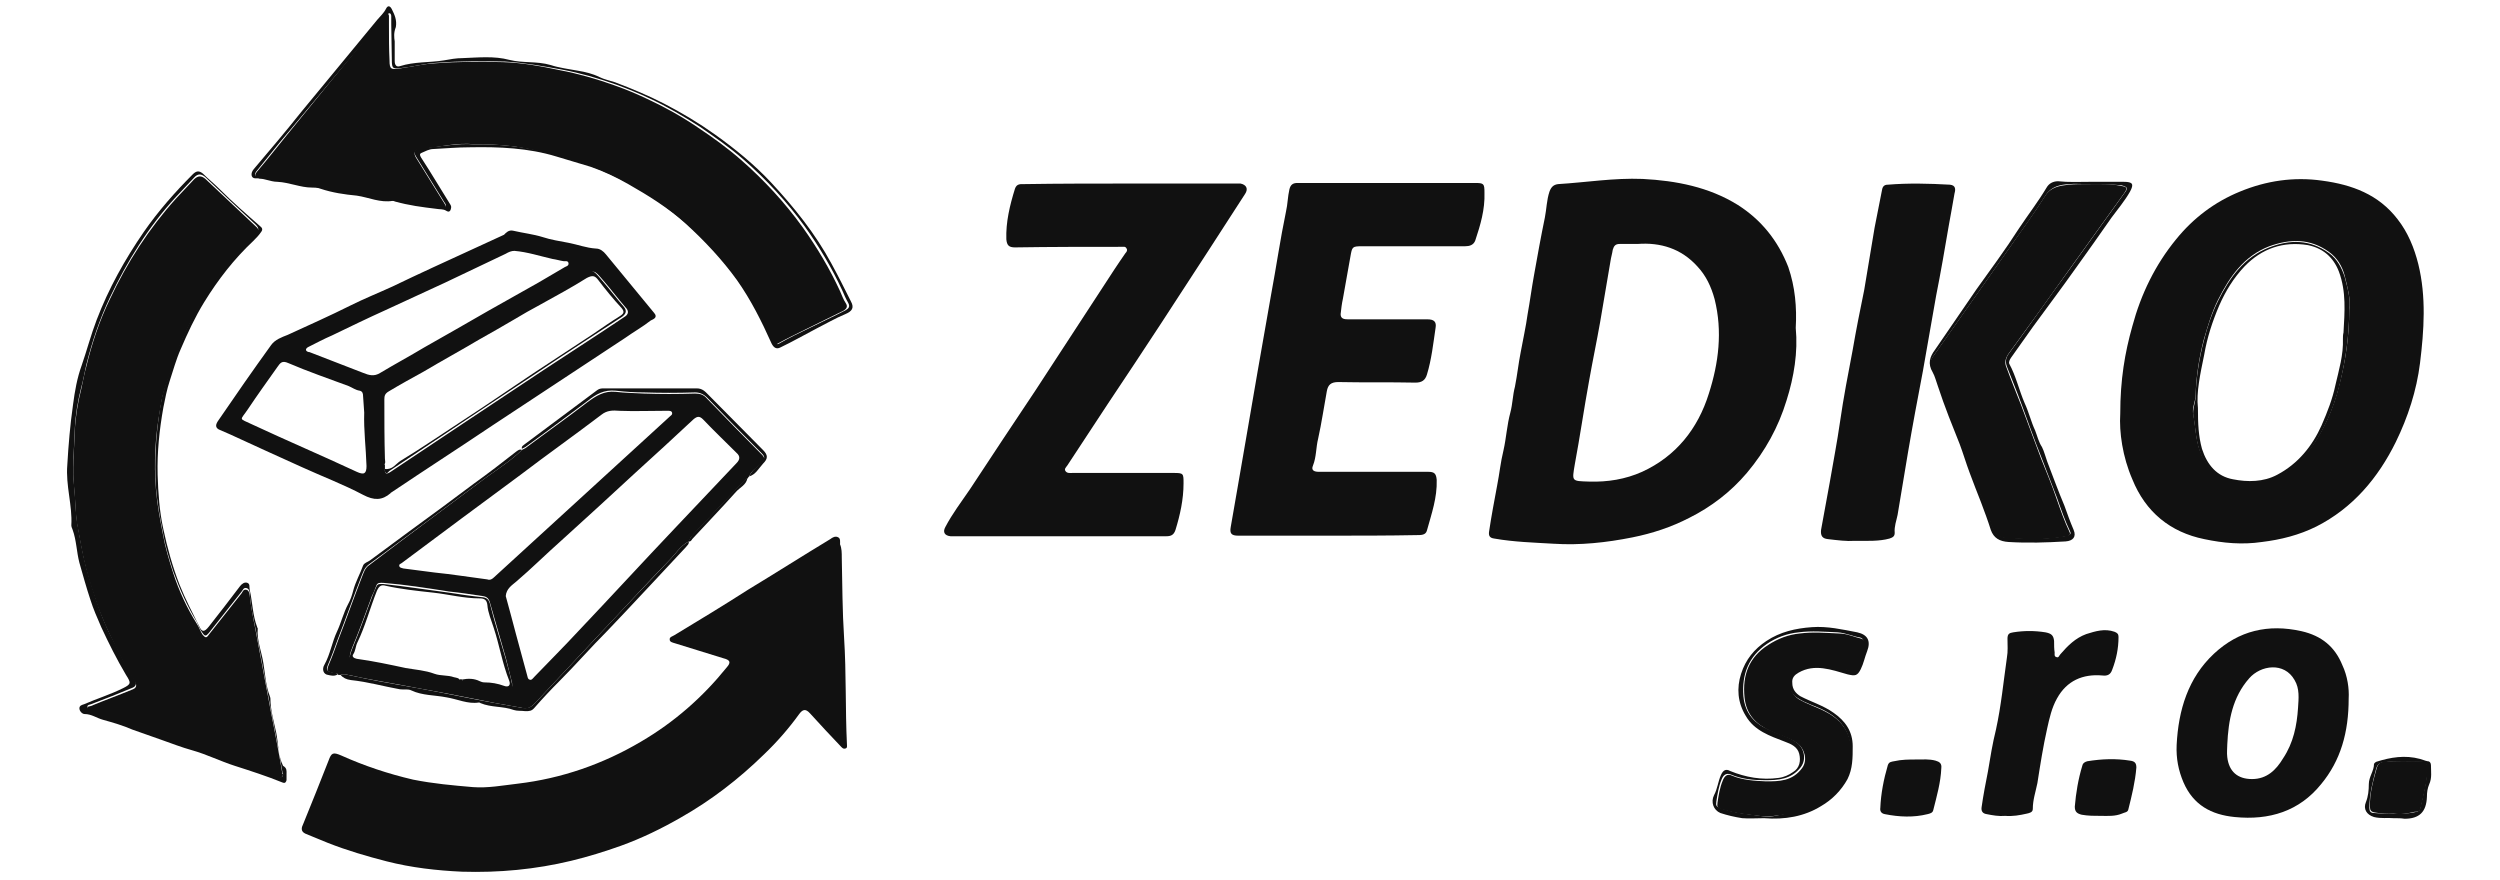
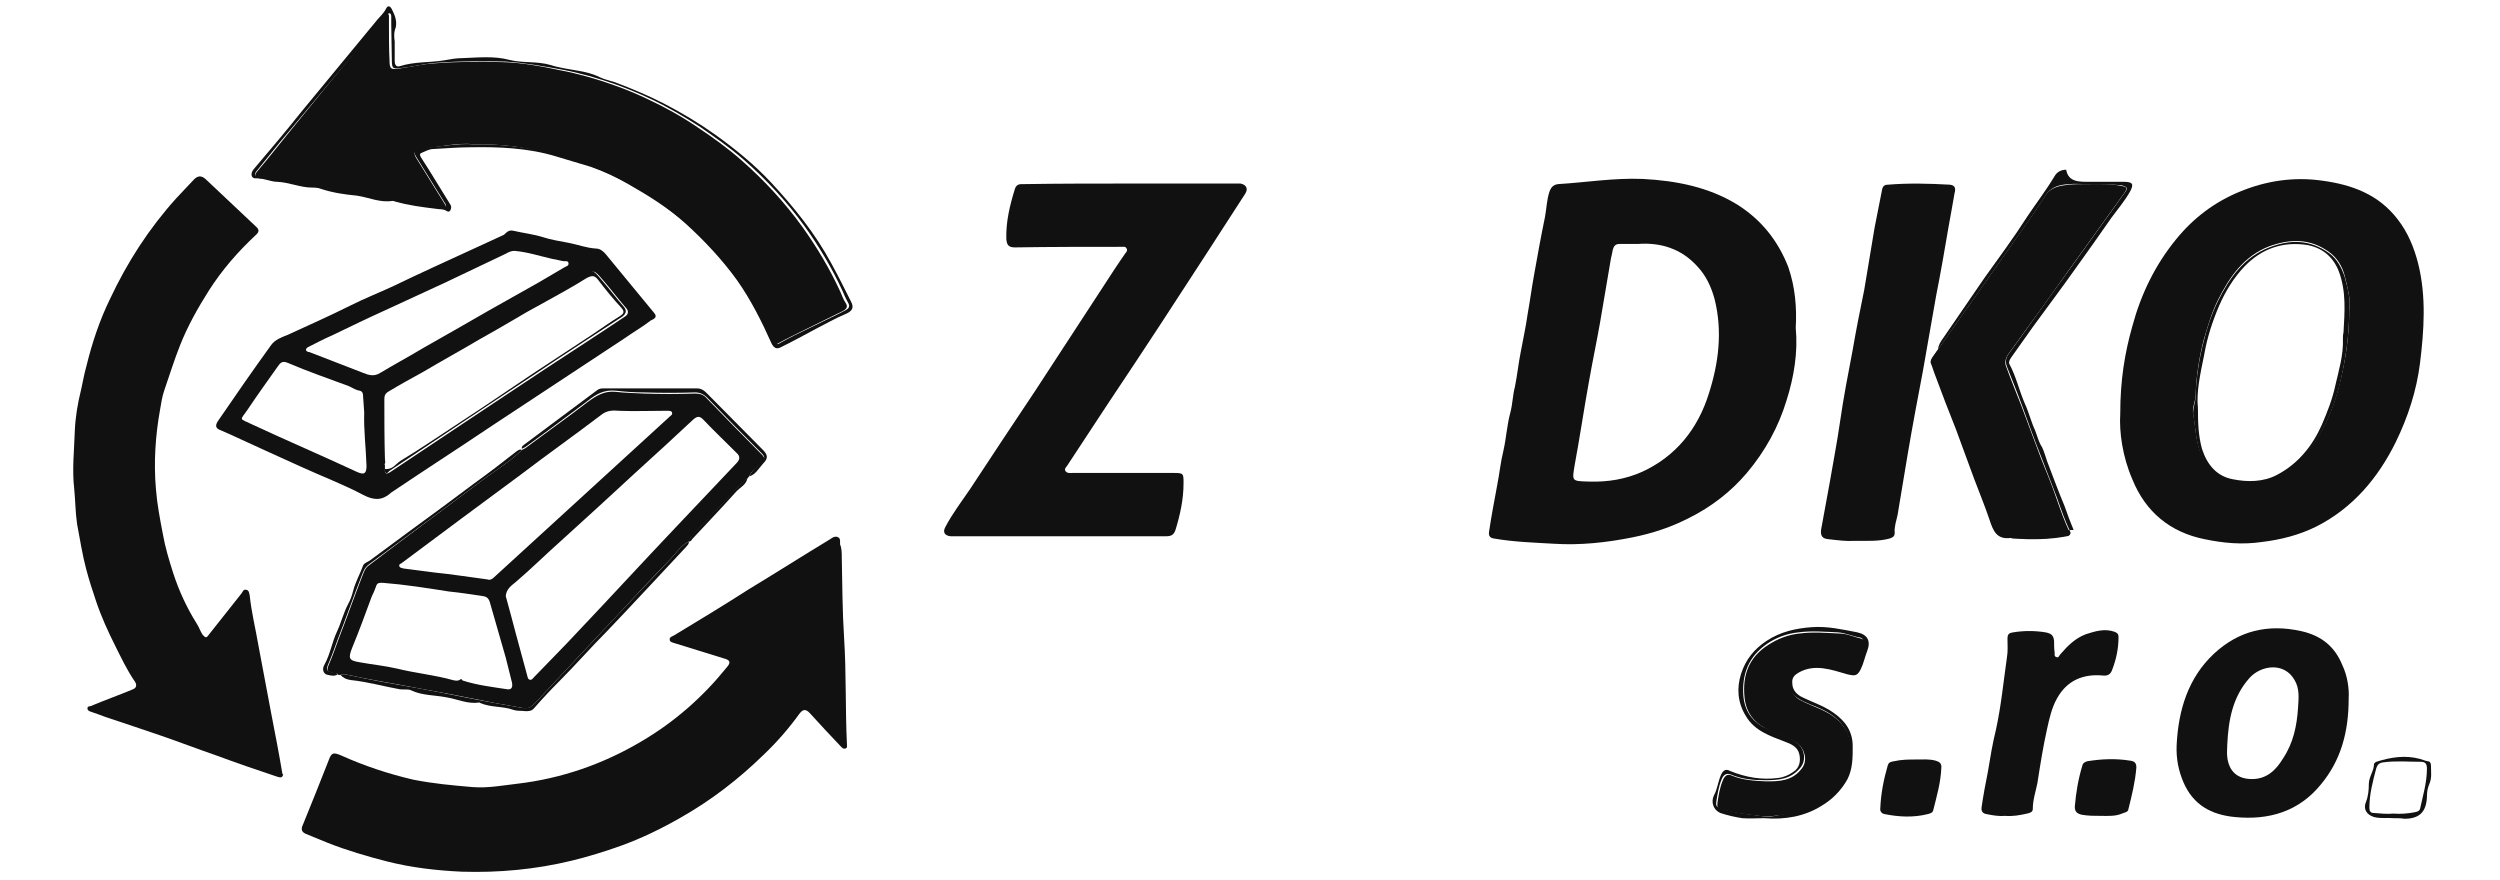
<svg xmlns="http://www.w3.org/2000/svg" version="1.1" id="Layer_1" x="0px" y="0px" viewBox="0 0 434.5 152.9" style="enable-background:new 0 0 434.5 152.9;" xml:space="preserve">
  <style type="text/css">
	.st0{fill:#111111;}
</style>
  <g>
    <path class="st0" d="M312.1,57c0.4,4.2-0.3,8.5-1.6,12.6c-1.4,4.6-3.7,8.8-6.9,12.6c-2.8,3.3-6.2,5.9-10,7.8   c-3.1,1.6-6.4,2.7-9.9,3.4c-4.5,0.9-9.1,1.4-13.7,1.1c-3.4-0.2-6.9-0.3-10.3-0.9c-0.8-0.1-1-0.5-0.9-1.2c0.4-2.7,0.9-5.3,1.4-8   c0.4-2,0.6-4.1,1.1-6.1c0.5-2.2,0.6-4.4,1.2-6.6c0.4-1.5,0.4-3,0.8-4.5c0.4-2,0.6-4,1-6c0.4-2.2,0.9-4.4,1.2-6.6   c0.4-2.2,0.7-4.5,1.1-6.7c0.6-3.4,1.2-6.7,1.9-10.1c0.3-1.5,0.3-3,0.8-4.5c0.3-0.8,0.7-1.2,1.5-1.3c4.9-0.3,9.7-1.1,14.7-0.9   c5.8,0.3,11.5,1.4,16.5,4.5c4.1,2.6,7,6.2,8.8,10.8C312,49.9,312.3,53.4,312.1,57z M284.6,42.4c-1,0-2.1,0-3.1,0   c-0.7,0-1,0.3-1.2,1c-0.1,0.7-0.3,1.3-0.4,2c-0.6,3.5-1.2,7.1-1.8,10.6c-0.6,3.4-1.3,6.7-1.9,10.1c-0.9,4.9-1.6,9.8-2.5,14.6   c-0.5,3-0.6,2.9,2.5,3c3.2,0.1,6.3-0.4,9.2-1.7c5.9-2.7,9.7-7.5,11.6-13.6c1.7-5.3,2.4-10.8,1-16.4c-0.6-2.2-1.5-4.1-3-5.7   C292.2,43.2,288.6,42.1,284.6,42.4z" />
    <path class="st0" d="M146.3,96.9c0.1,4.6,0.1,9.3,0.4,13.9c0.4,6.2,0.2,12.4,0.5,18.6c0,0.3,0.1,0.6-0.3,0.7   c-0.3,0.1-0.5-0.1-0.7-0.3c-1.8-1.9-3.6-3.8-5.4-5.8c-0.8-0.9-1.3-0.7-1.9,0.1c-1.8,2.5-3.9,4.9-6.1,7c-4.4,4.3-9.2,8-14.5,11   c-3.3,1.9-6.8,3.6-10.4,4.9c-2.8,1-5.7,1.9-8.6,2.6c-6.2,1.5-12.6,2.1-19,1.9c-4.4-0.2-8.8-0.7-13.1-1.8c-3.5-0.9-6.9-1.9-10.2-3.2   c-1.3-0.5-2.6-1.1-3.9-1.6c-0.9-0.4-0.7-1.1-0.4-1.7c1.5-3.7,3-7.4,4.4-11c0.5-1.4,0.8-1.5,2.2-0.9c4,1.8,8.2,3.2,12.5,4.2   c3.5,0.7,6.9,1,10.4,1.3c2.6,0.2,5.2-0.3,7.8-0.6c7.6-0.9,14.8-3.4,21.4-7.3c5.8-3.4,10.7-7.7,14.9-12.9c0.8-0.9,0.6-1.3-0.6-1.6   c-2.8-0.9-5.6-1.7-8.4-2.6c-0.3-0.1-0.9-0.2-0.9-0.6c-0.1-0.5,0.5-0.6,0.8-0.8c4.3-2.6,8.6-5.2,12.8-7.9c4.8-2.9,9.5-5.9,14.3-8.8   c0.4-0.3,0.9-0.6,1.4-0.3c0.4,0.2,0.3,0.8,0.3,1.2C146.3,95.3,146.3,96.1,146.3,96.9L146.3,96.9z" />
    <path class="st0" d="M368.5,71.9c0-5.9,0.8-10.6,2.1-15.2c1.5-5.6,4-10.7,7.6-15.1c3-3.7,6.7-6.5,11.1-8.3   c4.6-1.9,9.4-2.6,14.3-1.9c5.2,0.7,9.8,2.4,13.1,6.7c1.8,2.3,2.9,5,3.6,7.8c1.4,5.7,1,11.5,0.3,17.2c-0.6,4.8-2.1,9.4-4.2,13.7   c-3.1,6.3-7.5,11.5-13.8,14.7c-3,1.5-6.2,2.3-9.5,2.7c-3.4,0.5-6.7,0.2-10-0.5c-5.9-1.2-10.2-4.7-12.5-10.4   C368.9,79.4,368.3,75.1,368.5,71.9z M408.3,53.8c0.3-1.7-0.3-3.8-0.8-5.9c-0.4-1.6-1.3-3.1-2.7-4.1c-3.3-2.4-6.8-2.3-10.4-1   c-4.4,1.7-6.9,5.3-8.9,9.3c-1.1,2.2-1.8,4.6-2.5,7c-0.8,3.1-1.3,6.3-1.4,9.5c0,1.2-0.7,2.3-0.4,3.5c0.4,2.1,0.4,4.3,1.2,6.4   c1.4,3.6,5,6,8.8,5.6c4-0.4,7.2-2.1,9.7-5.3c2.8-3.5,4.6-7.6,5.7-12C407.6,62.9,408.3,58.6,408.3,53.8z" />
-     <path class="st0" d="M230.8,93.1c-5.2,0-10.4,0-15.6,0c-1.2,0-1.5-0.4-1.3-1.5c0.4-2.3,0.8-4.6,1.2-6.9c0.5-2.7,0.9-5.4,1.4-8.1   c0.7-4.1,1.4-8.2,2.1-12.2c0.8-4.4,1.5-8.7,2.3-13.1c0.9-4.8,1.6-9.7,2.6-14.5c0.3-1.3,0.3-2.6,0.6-3.9c0.2-0.8,0.6-1.1,1.4-1.1   c10.3,0,20.6,0,30.8,0c1.6,0,1.7,0.1,1.7,1.7c0.1,2.9-0.7,5.6-1.6,8.3c-0.3,0.8-1,1-1.8,1c-6,0-11.9,0-17.9,0c-1.7,0-1.7,0.1-2,1.8   c-0.4,2.4-0.9,4.9-1.3,7.3c-0.2,0.9-0.3,1.8-0.4,2.7c0,0.8,0.6,0.9,1.3,0.9c2.6,0,5.3,0,7.9,0c2,0,3.9,0,5.9,0   c1.1,0,1.6,0.4,1.4,1.5c-0.4,2.7-0.7,5.5-1.5,8.1c-0.3,1-0.9,1.4-2,1.4c-4.5-0.1-9,0-13.4-0.1c-1.3,0-1.8,0.5-2,1.6   c-0.5,2.7-0.9,5.5-1.5,8.2c-0.4,1.6-0.3,3.2-0.9,4.7c-0.4,0.9,0.3,1.1,1,1.1c2.2,0,4.3,0,6.5,0c4.2,0,8.3,0,12.5,0   c1.1,0,1.4,0.3,1.5,1.4c0.1,3.1-0.9,5.9-1.7,8.8c-0.2,0.8-1,0.8-1.7,0.8C241.3,93.1,236.1,93.1,230.8,93.1z" />
    <path class="st0" d="M196.5,31.9c6.1,0,12.2,0,18.4,0c0.2,0,0.5,0,0.7,0c1,0.2,1.4,0.9,0.8,1.8c-2.1,3.3-4.3,6.6-6.4,9.9   c-2.7,4.2-5.5,8.4-8.2,12.6c-3.1,4.7-6.1,9.3-9.2,13.9c-2.4,3.6-4.7,7.2-7.1,10.8c-0.2,0.3-0.6,0.6-0.3,1s0.8,0.3,1.2,0.3   c5.9,0,11.8,0,17.6,0c1.7,0,1.7,0.1,1.7,1.8c0,2.8-0.6,5.5-1.4,8.1c-0.3,0.9-0.8,1.1-1.6,1.1c-12,0-23.9,0-35.9,0c-0.5,0-1,0-1.6,0   c-1-0.1-1.4-0.7-0.9-1.6c1.2-2.3,2.8-4.4,4.3-6.6c3.8-5.8,7.6-11.5,11.4-17.2c4.6-7,9.1-14,13.7-21c0.6-0.9,1.2-1.8,1.9-2.8   c0.2-0.2,0.4-0.5,0.2-0.8c-0.2-0.4-0.5-0.3-0.8-0.3c-6.2,0-12.4,0-18.6,0.1c-1.1,0-1.4-0.4-1.5-1.4c-0.1-3,0.6-5.9,1.5-8.8   c0.3-0.9,1-0.8,1.6-0.8C184.2,31.9,190.4,31.9,196.5,31.9z" />
    <path class="st0" d="M130.2,82.8c-0.1,0.1-0.2,0.2-0.2,0.3c-0.2,0.1-0.4,0.2-0.6,0.4c-3,3.2-6.1,6.4-9.1,9.6   c-0.3,0.3-0.4,0.7-0.6,1l0,0c-1.5,0.8-2.3,2.2-3.4,3.3c-4,4.1-7.8,8.3-11.7,12.4c-3.9,4.2-7.8,8.3-11.7,12.5   c-0.7,0.7-1.3,1-2.3,0.7c-1.5-0.3-3-0.5-4.5-0.8c-4.5-0.9-9-1.8-13.5-2.6c-4-0.8-8.1-1.4-12.1-2.3c-0.4-0.1-0.9-0.2-1.3,0   c-0.1,0-0.3,0-0.4,0c-0.2-0.4-0.6-0.3-0.8-0.3c-1.2-0.3-1.3-0.4-0.8-1.6c0.6-1.4,1.1-2.8,1.6-4.2c1.4-3.6,2.7-7.3,4.1-10.9   c0.3-0.7,0.5-1.6,1.3-2.1C71,93,77.8,88,84.6,82.9c2.1-1.5,4.3-2.9,6.1-4.7l0,0c0.2-0.1,0.4-0.2,0.6-0.3c3.6-2.7,7.3-5.3,10.8-8   c1.5-1.1,2.9-2,4.9-1.8c1.6,0.2,3.3,0.2,4.9,0.3c2.9,0.1,5.9,0.1,8.9,0c0.9,0,1.5,0.2,2.1,0.9c3.1,3.2,6.3,6.5,9.5,9.7   c0.6,0.6,0.5,0.9,0,1.5C131.6,81.2,130.6,81.8,130.2,82.8z M80.3,118.1c0,0.1,0.1,0.2,0.2,0.2c2.5,0.8,5.1,1.1,7.7,1.5   c0.8,0.1,0.9-0.5,0.8-1.1c-0.4-1.5-0.7-2.9-1.1-4.4c-0.9-3.1-1.8-6.3-2.7-9.4c-0.2-0.8-0.5-1.2-1.3-1.3c-2-0.3-3.9-0.6-5.9-0.8   c-3.8-0.6-7.6-1.2-11.4-1.5c-0.5,0-1-0.1-1.2,0.5s-0.5,1.3-0.8,1.9c-1.1,3-2.2,6-3.4,8.9c-0.7,1.8-0.6,2.2,1.3,2.5   c2.2,0.4,4.3,0.6,6.5,1.1c3.2,0.8,6.5,1.1,9.7,2c0.4,0.1,0.9,0.2,1.3-0.1C80,118,80.1,118,80.3,118.1z M87.9,103.6   c0.6,2.2,1.2,4.4,1.8,6.7c0.6,2.3,1.3,4.7,1.9,7c0.1,0.3,0.1,0.7,0.4,0.8c0.4,0.2,0.6-0.2,0.9-0.5c2.6-2.7,5.2-5.3,7.7-8   c5.6-5.9,11.1-11.9,16.7-17.8c3.6-3.8,7.1-7.5,10.7-11.3c0.6-0.6,0.7-1.2,0-1.8c-1.9-1.9-3.9-3.8-5.8-5.8c-0.6-0.6-1-0.6-1.7,0   c-3.3,3.1-6.7,6.2-10,9.2c-4.3,4-8.6,7.9-13,11.9c-2.6,2.3-5.1,4.8-7.8,7.1C89,101.7,88,102.3,87.9,103.6z M84.7,100.7   c0.5,0.2,0.9-0.1,1.2-0.4c4.3-3.9,8.6-7.9,12.9-11.8c5.9-5.4,11.7-10.7,17.6-16.1c0.2-0.2,0.5-0.3,0.4-0.7   c-0.1-0.3-0.4-0.3-0.7-0.3c-0.2,0-0.5,0-0.7,0c-2.6,0-5.1,0.1-7.7,0c-1.2-0.1-2.2-0.1-3.2,0.7c-4.6,3.5-9.4,6.9-14,10.4   c-6.9,5.1-13.8,10.2-20.6,15.3c-0.2,0.2-0.6,0.2-0.5,0.6c0.1,0.3,0.4,0.3,0.7,0.4c1.8,0.2,3.6,0.5,5.4,0.7   C78.5,99.8,81.6,100.3,84.7,100.7z" />
    <path class="st0" d="M89.2,40.1c1.7,0.4,3.5,0.6,5.1,1.1c1.5,0.5,3,0.7,4.5,1c1.6,0.3,3.1,0.9,4.8,1c0.7,0,1.3,0.5,1.7,1   c2.8,3.4,5.6,6.8,8.4,10.2c0.7,0.8-0.2,1.1-0.6,1.3c-1.4,1.1-3,2-4.4,3C101,63.8,93.2,68.9,85.5,74c-5.8,3.9-11.7,7.7-17.5,11.6   c0,0-0.1,0-0.1,0.1C66.4,87,65,87,63.1,86c-3.4-1.8-7.1-3.2-10.6-4.8c-4.2-1.9-8.4-3.8-12.5-5.7c-0.5-0.2-1.1-0.5-1.6-0.7   c-1.2-0.4-0.9-1.1-0.4-1.8c3-4.4,6-8.7,9.1-13c0.7-1,1.9-1.4,2.9-1.8c3.7-1.7,7.3-3.3,10.9-5.1c2.4-1.2,4.9-2.2,7.3-3.3   c2.3-1.1,4.6-2.2,7-3.3c4.1-1.9,8.3-3.8,12.4-5.7C87.9,40.5,88.4,39.9,89.2,40.1z M66.9,80.8c0,0.2,0,0.5,0,0.7   c-0.1,1,0.4,0.9,1,0.5c4.2-2.8,8.4-5.6,12.6-8.4c4.7-3.1,9.3-6.2,14-9.3c4.7-3.1,9.4-6.1,14-9.2c0.7-0.4,0.9-1,0.2-1.7   c-1.3-1.5-2.5-3.1-3.8-4.6c-1.8-2.1-1.6-1.9-3.5-0.6c-0.3,0.2-0.6,0.3-0.8,0.4c-6.3,3.6-12.6,7.2-18.8,10.8   c-4.9,2.8-9.8,5.6-14.7,8.4c-0.7,0.4-0.9,1-0.9,1.7c-0.1,1.4,0.3,2.8,0.2,4.2c0,2.2,0.4,4.4,0.3,6.6C66.6,80.4,66.7,80.6,66.9,80.8   z M89.4,43.6c-0.5,0-1,0.2-1.5,0.5c-3.5,1.7-7,3.3-10.5,5c-3.5,1.6-6.9,3.2-10.4,4.8c-3.1,1.4-6.2,2.9-9.3,4.4   c-1.4,0.6-2.7,1.3-4.1,2c-0.2,0.1-0.5,0.3-0.4,0.6c0.1,0.2,0.4,0.3,0.6,0.3c3.1,1.2,6.2,2.4,9.3,3.6c1,0.4,1.9,0.7,3,0   c2.5-1.5,5.1-2.9,7.6-4.4c3.7-2.1,7.4-4.2,11.2-6.4c2.9-1.6,5.8-3.3,8.7-4.9c1.5-0.9,3.1-1.8,4.6-2.7c0.2-0.1,0.7-0.2,0.6-0.7   c-0.1-0.4-0.5-0.3-0.8-0.3c-0.7-0.1-1.3-0.3-2-0.4C93.8,44.5,91.7,43.8,89.4,43.6z M63.3,71.7c-0.1-1-0.1-1.9-0.2-2.9   c0-0.4-0.1-0.8-0.6-0.9c-0.7-0.1-1.2-0.5-1.9-0.8c-3.5-1.3-7-2.5-10.5-4c-1.1-0.5-1.4,0-1.9,0.7c-1.7,2.4-3.5,4.9-5.1,7.3   c-1.4,2.1-1.7,1.5,0.8,2.7c6,2.8,12.1,5.4,18.1,8.2c1.3,0.6,1.7,0.3,1.7-1C63.6,77.8,63.2,74.8,63.3,71.7z" />
    <path class="st0" d="M322.3,94c-1.3,0.1-2.9-0.1-4.6-0.3c-1-0.1-1.3-0.6-1.2-1.6c0.5-2.7,1-5.5,1.5-8.2c0.6-3.5,1.3-7.1,1.8-10.6   c0.6-4.2,1.4-8.3,2.2-12.5c0.6-3.5,1.3-7,2-10.4c0.6-3.6,1.2-7.2,1.8-10.8c0.4-2.2,0.9-4.4,1.3-6.6c0.1-0.6,0.4-0.9,1-0.9   c3.6-0.3,7.2-0.2,10.8,0c1,0.1,1,0.8,0.8,1.5c-0.3,1.9-0.7,3.8-1,5.6c-0.7,4.1-1.4,8.2-2.2,12.2c-0.8,4.4-1.5,8.7-2.3,13.1   c-0.9,4.7-1.8,9.5-2.6,14.2c-0.6,3.6-1.2,7.2-1.8,10.8c-0.2,1-0.6,2-0.5,3.1c0,0.6-0.3,0.8-0.9,1C326.6,94.1,324.6,94,322.3,94z" />
    <path class="st0" d="M408.2,121.4c0,5.9-1.4,10.8-4.8,14.9c-3.8,4.7-9,6.3-15,5.7c-4.1-0.4-7.2-2.1-8.9-6c-0.9-2.1-1.3-4.2-1.2-6.5   c0.3-6.1,2-11.7,6.5-15.9c4.3-4,9.4-5.2,15.2-3.9c3.5,0.8,5.8,2.7,7.1,5.9C408,117.5,408.3,119.7,408.2,121.4z M387.1,129.4   c0,0.7-0.1,1.4,0,2.2c0.3,2.5,1.8,3.8,4.3,3.8c2.6,0,4.2-1.6,5.4-3.6c1.8-2.7,2.4-5.7,2.6-8.8c0.1-1.6,0.3-3.3-0.6-4.8   c-1.8-3.2-5.9-2.6-7.9-0.3C388,121.2,387.3,125.2,387.1,129.4z" />
    <path class="st0" d="M348.5,141.8c-1.1,0.1-2.2-0.1-3.2-0.3c-0.7-0.1-1-0.5-0.9-1.2c0.3-2.1,0.7-4.2,1.1-6.2   c0.4-2.4,0.8-4.9,1.4-7.3c0.9-4.1,1.3-8.3,1.9-12.5c0.2-1.1,0.1-2.2,0.1-3.3c0-0.8,0.3-1,1-1.1c1.9-0.3,3.7-0.3,5.6,0   c1,0.2,1.4,0.5,1.5,1.5c0,0.7,0,1.4,0.1,2c0,0.3-0.1,0.7,0.3,0.8c0.4,0.2,0.5-0.3,0.7-0.5c1.3-1.5,2.6-2.8,4.5-3.5   c1.6-0.5,3.2-1,4.9-0.4c0.5,0.2,0.7,0.4,0.7,0.9c0,2-0.4,3.9-1.1,5.7c-0.3,0.9-0.9,1.1-1.7,1c-3.4-0.3-6.2,0.9-7.9,4   c-0.9,1.6-1.3,3.4-1.7,5.2c-0.7,3.1-1.2,6.3-1.7,9.5c-0.3,1.5-0.8,2.9-0.8,4.5c0,0.6-0.6,0.7-1,0.8   C351,141.7,349.8,141.9,348.5,141.8z" />
-     <path class="st0" d="M49.8,134.5c0,0.4,0,0.7,0,1.1c-0.1,0.3-0.2,0.6-0.7,0.4c-2.7-1.1-5.5-2-8.3-2.9c-2.5-0.8-4.9-2-7.4-2.7   c-1.8-0.5-3.6-1.2-5.3-1.8c-1.7-0.6-3.4-1.2-5.1-1.8c-1.6-0.7-3.3-1.2-5.1-1.7c-1.1-0.3-2-1-3.2-1c-0.4,0-0.9-0.5-0.9-1   s0.5-0.6,0.8-0.7c2.3-1,4.6-1.7,6.8-2.8c1.4-0.7,1.4-0.9,0.5-2.3c-1.6-2.7-3-5.5-4.3-8.3c-0.7-1.6-1.4-3.2-1.9-4.8   c-0.7-2.1-1.3-4.3-1.9-6.4c-0.5-1.9-0.5-3.9-1.2-5.8c-0.1-0.2-0.2-0.5-0.2-0.7c0.2-3.5-1-6.9-0.7-10.5c0.2-3.5,0.5-7,1-10.5   c0.3-2.3,0.7-4.6,1.5-6.8c0.9-2.6,1.6-5.3,2.6-7.9c2.1-5.5,4.9-10.5,8.2-15.3c2.5-3.6,5.4-6.9,8.5-10c0.6-0.6,1.1-0.7,1.8-0.1   c0.9,0.9,1.9,1.7,2.8,2.6c2.3,2.3,4.7,4.4,7.1,6.5c0.4,0.3,0.5,0.6,0.2,1c-0.4,0.6-0.9,1.1-1.4,1.6c-3.3,3.1-6.1,6.7-8.5,10.6   c-1.6,2.6-2.9,5.4-4.1,8.2c-0.8,1.8-1.3,3.7-1.9,5.5c-0.5,1.5-0.8,3.1-1.1,4.6c-0.7,3.9-1.1,7.8-1,11.7c0.1,3.2,0.3,6.3,1,9.5   c0.7,3.3,1.6,6.5,2.8,9.6c1,2.5,2.2,4.8,3.4,7.2c0.5,1.1,0.9,1.1,1.7,0.1c1.8-2.3,3.6-4.6,5.4-7c0.3-0.4,0.8-0.8,1.3-0.6   c0.5,0.2,0.3,0.7,0.4,1.2c0.5,2.2,0.5,4.4,1.3,6.5c0,0.1,0.1,0.2,0.1,0.2c-0.2,2.1,0.7,4.1,1,6.2c0.3,1.9,0.4,3.8,1.1,5.6   c0,0.1,0.1,0.2,0.1,0.4c0,2,0.6,4,1,5.9s0.3,4,1.2,5.8C49.9,133.5,49.8,134,49.8,134.5z M49.2,134.6c0-0.1,0-0.2-0.1-0.3   c-0.6-3.6-1.3-7.2-2-10.8c-0.7-3.9-1.5-7.8-2.2-11.7c-0.5-2.9-1.3-5.7-1.5-8.6c0-0.4-0.1-0.9-0.6-1s-0.6,0.4-0.8,0.6   c-1.9,2.4-3.8,4.8-5.7,7.2c-0.5,0.6-0.7,0.6-1.1,0c-0.5-0.6-0.7-1.3-1-1.9c-1.7-2.8-3-5.8-4.1-8.8c-0.7-2.2-1.4-4.4-1.8-6.8   c-0.5-2.6-1-5.2-1.2-7.8c-0.3-4.6,0-9.2,0.7-13.7c0.2-1.2,0.4-2.5,0.8-3.6c0.8-2.6,1.6-5.2,2.7-7.7c1.4-3.4,3.1-6.5,5-9.5   c2.3-3.5,5-6.7,8.1-9.6c0.7-0.6,0.6-1,0-1.6c-2.9-2.7-5.8-5.4-8.7-8.2c-0.7-0.6-1.3-0.7-2,0.1c-1,1.1-2.1,2.2-3.1,3.3   c-4.8,5.2-8.5,11.2-11.5,17.5c-1.8,3.8-3.1,7.7-4.1,11.7c-0.3,1.3-0.5,2.6-0.9,4c-0.6,2.4-1,4.8-1.1,7.2c-0.1,3.4-0.5,6.7-0.1,10.1   c0.2,2,0.2,4,0.5,6.1c0.5,2.7,0.9,5.3,1.6,7.9c0.5,1.8,1.1,3.6,1.7,5.5c0.9,2.8,2,5.4,3.4,7.9c1,2,2,4.1,3.3,6   c0.3,0.4,0.4,1.1-0.3,1.4c-2.4,1-4.9,2-7.3,2.9c-0.3,0.1-0.6,0.1-0.6,0.4c0,0.4,0.3,0.5,0.6,0.6c0.8,0.3,1.6,0.6,2.5,0.9   c3.3,1.1,6.5,2.2,9.8,3.3c3.2,1.1,6.3,2.3,9.5,3.4c3.5,1.2,7.1,2.5,10.6,3.7C48.6,135.1,49.1,135.3,49.2,134.6z" />
    <path class="st0" d="M68.6,7.2c0,1.1,0,2.2,0,3.4c0,0.7,0.3,1.1,0.9,0.9c2.5-0.8,5.1-0.6,7.6-1c1.1-0.2,2.2-0.4,3.3-0.4   c2.7-0.1,5.5-0.4,8.1,0.3c2.4,0.6,4.8,0.2,7.2,0.9c1.5,0.5,3.2,0.7,4.8,1c1.2,0.2,2.5,0.5,3.7,1.1c0.8,0.4,1.8,0.6,2.7,0.9   c2.9,1.1,5.8,2.3,8.5,3.7c3.1,1.6,6.1,3.4,8.9,5.4c3.5,2.5,6.8,5.2,9.7,8.3c4,4.3,7.7,8.9,10.5,14.1c1.2,2.2,2.3,4.4,3.4,6.6   c0.6,1.1,0.2,1.7-1,2.2c-1.7,0.7-3.4,1.7-5,2.5c-2.1,1.1-4.2,2.3-6.3,3.3c-0.6,0.3-1.1,0.1-1.5-0.7c-1.7-3.8-3.6-7.6-6-11   c-2.6-3.6-5.7-6.9-9-9.9c-3-2.7-6.4-4.8-9.9-6.8c-2.1-1.2-4.2-2.2-6.5-3c-2-0.6-4-1.2-6-1.8c-4.9-1.5-10-1.7-15.1-1.6   c-2.1,0-4.2,0.2-6.3,0.3c-0.7,0-1.4,0.4-2.1,0.7c-0.4,0.2-0.1,0.6,0,0.8c0.9,1.4,1.8,2.8,2.7,4.3c0.8,1.3,1.6,2.6,2.4,3.9   c0.2,0.3,0.1,0.6,0,0.9c-0.2,0.4-0.5,0.3-0.8,0.1c-0.5-0.3-1.1-0.2-1.6-0.3C73.4,36,71,35.7,68.6,35c-0.1,0-0.2-0.1-0.3-0.1   c-2.2,0.4-4.2-0.6-6.3-0.9c-2.1-0.2-4.2-0.5-6.3-1.2c-0.5-0.2-1-0.2-1.5-0.2c-2,0-3.9-0.9-6-1c-1.2,0-2.5-0.7-3.8-0.6   c-0.8,0-0.9-0.9-0.3-1.6c2.8-3.3,5.6-6.6,8.3-10c4.4-5.3,8.8-10.7,13.2-16c0.5-0.6,1.1-1.1,1.5-1.9c0.3-0.6,0.7-0.5,1,0.1   c0.5,1,0.9,1.9,0.7,3.1C68.4,5.7,68.5,6.5,68.6,7.2C68.5,7.2,68.5,7.2,68.6,7.2z M82.5,25.1c4.3-0.1,8.2,0.4,12,1.2   c3.1,0.6,6,1.5,8.9,2.6c5.2,2,10,4.8,14.4,8.3c7.3,6,13,13.2,16.7,22c0.3,0.6,0.5,0.8,1.1,0.4c1.6-0.9,3.2-1.7,4.9-2.5   c2.2-1.1,4.4-2.1,6.5-3.2c0.5-0.3,0.8-0.6,0.4-1.3c-0.4-0.7-0.7-1.4-1-2.1c-1.8-3.9-4-7.6-6.5-11.1c-3.1-4.3-6.7-8.2-10.7-11.7   c-2.4-2.1-5-3.9-7.6-5.7c-2.8-1.8-5.7-3.5-8.7-4.9c-1.9-0.9-3.9-1.7-5.8-2.4c-3.1-1.1-6.2-2-9.4-2.6c-3.3-0.6-6.6-1.2-9.9-1.4   c-3.9-0.1-7.8-0.1-11.7,0.2c-2.1,0.1-4.2,0.7-6.2,0.9c-1.6,0.2-1.8,0.2-1.8-1.4c0-2.1-0.1-4.2-0.1-6.2c0-0.5,0-1,0-1.4   c0-0.2-0.1-0.5-0.3-0.5c-0.2,0-0.3,0.2-0.5,0.3c-0.5,0.6-1,1.3-1.5,1.9C60.2,10.8,55.1,17,50,23.1c-1.8,2.1-3.5,4.3-5.3,6.5   c-0.6,0.7-0.5,1.1,0.4,1.2c0.4,0.1,0.7,0.1,1.1,0.1c2.3,0.4,4.6,0.7,6.9,1.1c2.2,0.4,4.4,0.9,6.6,1.2c3.8,0.6,7.6,1.2,11.4,2   c1.8,0.4,3.7,0.5,5.5,0.9c0.3,0.1,0.6,0.1,0.8-0.2c0.2-0.3,0-0.5-0.2-0.8c-1.6-2.6-3.3-5.3-4.9-7.9c-0.5-0.8-0.2-1.4,0.7-1.5   C76.3,25.6,79.6,24.8,82.5,25.1z" />
-     <path class="st0" d="M363.3,31.6c1.9,0,3.8,0,5.8,0c1.6,0,1.8,0.4,1.1,1.7c-0.9,1.6-2.1,3-3.2,4.5c-2.1,3-4.2,6-6.3,8.9   c-2.4,3.4-4.9,6.7-7.3,10c-1.3,1.8-2.6,3.7-3.9,5.5c-0.2,0.3-0.4,0.7-0.3,1c1.2,2.2,1.7,4.6,2.7,6.9c0.7,1.5,1.1,3.2,1.8,4.7   c0.4,1,0.6,2,1.2,2.9c0.4,0.8,0.6,1.7,0.9,2.5c1,2.6,1.9,5.1,3,7.7c0.5,1.4,1,2.8,1.6,4.2c0.5,1.2-0.1,1.9-1.4,2   c-3.3,0.2-6.6,0.3-9.9,0.1c-1.6-0.1-2.6-0.7-3.1-2.1c-0.5-1.6-1.1-3.2-1.7-4.8c-0.7-1.7-1.3-3.4-2-5.2c-0.6-1.6-1.1-3.3-1.7-4.9   s-1.3-3.2-1.9-4.8c-0.7-1.8-1.3-3.5-1.9-5.3c-0.3-0.8-0.5-1.7-0.9-2.4c-0.9-1.5-0.5-2.7,0.4-3.9c2.4-3.5,4.8-7,7.2-10.5   c2.5-3.5,5.1-7,7.4-10.6c1.6-2.4,3.3-4.6,4.8-7.1c0.4-0.7,1.1-1.1,2-1.1C359.5,31.7,361.4,31.6,363.3,31.6L363.3,31.6z M362.8,32   c-1.1,0-2.2-0.1-3.2,0c-1.6,0.1-3.1,0.4-4.1,2c-1.9,3-3.9,5.8-5.9,8.6c-4.5,6.4-9,12.8-13.5,19.2c-0.3,0.4-0.6,0.9-0.4,1.3   c0.4,0.7,0.5,1.5,0.8,2.2c1.2,3,2.4,6.1,3.5,9.1c1.1,2.9,2.1,5.8,3.2,8.7c0.9,2.4,1.9,4.8,2.7,7.2c0.6,1.8,1.2,3.4,3.6,3.1   c0.1,0,0.3,0.1,0.5,0.1c3.1,0.2,6.2,0.2,9.3-0.4c0.4-0.1,0.7-0.3,0.5-0.7c-0.9-1.9-1.6-3.9-2.3-5.9c-0.9-2.3-1.8-4.7-2.7-7   c-1.2-3-2.3-6.1-3.4-9.1c-0.8-2.2-1.7-4.4-2.6-6.7c-0.3-0.8-0.2-1.5,0.3-2.2c3.6-4.9,7-9.8,10.6-14.7c3.2-4.4,6.3-8.8,9.5-13.2   c0.7-0.9,0.6-1.1-0.5-1.4C366.7,32,364.7,32,362.8,32z" />
+     <path class="st0" d="M363.3,31.6c1.9,0,3.8,0,5.8,0c1.6,0,1.8,0.4,1.1,1.7c-0.9,1.6-2.1,3-3.2,4.5c-2.1,3-4.2,6-6.3,8.9   c-2.4,3.4-4.9,6.7-7.3,10c-1.3,1.8-2.6,3.7-3.9,5.5c-0.2,0.3-0.4,0.7-0.3,1c1.2,2.2,1.7,4.6,2.7,6.9c0.7,1.5,1.1,3.2,1.8,4.7   c0.4,1,0.6,2,1.2,2.9c0.4,0.8,0.6,1.7,0.9,2.5c1,2.6,1.9,5.1,3,7.7c0.5,1.4,1,2.8,1.6,4.2c-3.3,0.2-6.6,0.3-9.9,0.1c-1.6-0.1-2.6-0.7-3.1-2.1c-0.5-1.6-1.1-3.2-1.7-4.8c-0.7-1.7-1.3-3.4-2-5.2c-0.6-1.6-1.1-3.3-1.7-4.9   s-1.3-3.2-1.9-4.8c-0.7-1.8-1.3-3.5-1.9-5.3c-0.3-0.8-0.5-1.7-0.9-2.4c-0.9-1.5-0.5-2.7,0.4-3.9c2.4-3.5,4.8-7,7.2-10.5   c2.5-3.5,5.1-7,7.4-10.6c1.6-2.4,3.3-4.6,4.8-7.1c0.4-0.7,1.1-1.1,2-1.1C359.5,31.7,361.4,31.6,363.3,31.6L363.3,31.6z M362.8,32   c-1.1,0-2.2-0.1-3.2,0c-1.6,0.1-3.1,0.4-4.1,2c-1.9,3-3.9,5.8-5.9,8.6c-4.5,6.4-9,12.8-13.5,19.2c-0.3,0.4-0.6,0.9-0.4,1.3   c0.4,0.7,0.5,1.5,0.8,2.2c1.2,3,2.4,6.1,3.5,9.1c1.1,2.9,2.1,5.8,3.2,8.7c0.9,2.4,1.9,4.8,2.7,7.2c0.6,1.8,1.2,3.4,3.6,3.1   c0.1,0,0.3,0.1,0.5,0.1c3.1,0.2,6.2,0.2,9.3-0.4c0.4-0.1,0.7-0.3,0.5-0.7c-0.9-1.9-1.6-3.9-2.3-5.9c-0.9-2.3-1.8-4.7-2.7-7   c-1.2-3-2.3-6.1-3.4-9.1c-0.8-2.2-1.7-4.4-2.6-6.7c-0.3-0.8-0.2-1.5,0.3-2.2c3.6-4.9,7-9.8,10.6-14.7c3.2-4.4,6.3-8.8,9.5-13.2   c0.7-0.9,0.6-1.1-0.5-1.4C366.7,32,364.7,32,362.8,32z" />
    <path class="st0" d="M306.6,142.2c-1.3,0-2.6,0.1-3.8,0c-1.3-0.2-2.6-0.5-3.8-0.9c-1.2-0.5-1.7-1.9-1.1-3.1   c0.6-1.1,0.7-2.4,1.2-3.5c0.4-0.9,0.9-1.1,1.6-0.7c2.7,1.1,5.5,1.6,8.4,1.2c0.9-0.1,1.8-0.5,2.5-1c1.2-0.7,1.4-2,1.1-3.2   s-1.4-1.7-2.5-2.1c-2.6-1-5.3-1.9-6.8-4.5c-1.4-2.3-1.6-4.8-0.8-7.3c0.8-2.5,2.3-4.3,4.4-5.7c2.4-1.6,5.1-2.2,7.9-2.4   c2.7-0.2,5.3,0.4,7.9,0.9c1.8,0.4,2.4,1.5,1.7,3.3c-0.4,1-0.6,2.1-1.1,3.1c-0.6,1.2-1,1.2-2.3,0.9c-2.8-0.8-5.7-1.9-8.5-0.3   c-0.7,0.4-1.2,0.9-1.1,1.8c0,1.1,0.6,1.8,1.4,2.3c1.9,1,4,1.6,5.8,2.9c2,1.4,3.3,3.2,3.3,5.8c0,2,0,3.9-0.9,5.7   c-1.1,2-2.7,3.6-4.6,4.7C313.6,141.9,310.2,142.5,306.6,142.2z M306.6,141.9c1.4,0.2,2.8-0.4,4.1-0.5c2.8-0.3,5.4-1.3,7.5-3.2   c1.5-1.4,2.5-3,3-5c1.1-4.4-0.2-7.7-4.1-9.7c-1.5-0.8-3.2-1.2-4.7-2.2c-1.7-1-2-3.6-0.6-4.7c1.4-1,2.9-1.1,4.5-1.1   c1.7,0.1,3.5,0.2,5.1,1c0.6,0.3,1.1,0.1,1.3-0.4c0.7-1.4,1.3-2.9,1.2-4.5c0-0.4-0.2-0.7-0.6-0.8c-1.3-0.2-2.5-0.8-3.9-0.9   c-2.3-0.1-4.5-0.3-6.8,0c-2,0.2-3.9,0.9-5.5,2c-3.2,2.2-4.4,5.3-4.1,9.1c0.3,3.1,2,4.8,4.6,5.9c1.5,0.7,3.2,1.1,4.6,2.1   c1.2,0.8,1.9,2.8,0.8,4.3c-1.7,2.2-4,2.3-6.3,2.3c-2,0-4-0.2-5.9-1c-0.8-0.3-1.3,0.1-1.6,0.9c-0.5,1.2-0.7,2.5-0.9,3.8   c-0.1,0.7,0,0.9,0.6,1.1C301.6,141.4,304.1,141.5,306.6,141.9z" />
    <path class="st0" d="M365.2,141.8c-1.2,0-2.3,0-3.4-0.2c-0.8-0.2-1.2-0.5-1.2-1.4c0.2-2.4,0.6-4.8,1.3-7.1c0.1-0.5,0.5-0.7,0.9-0.8   c2.5-0.4,4.9-0.5,7.4-0.1c0.8,0.1,1.1,0.4,1.1,1.2c-0.2,2.5-0.8,4.9-1.4,7.3c-0.1,0.5-0.7,0.5-1.1,0.7   C367.6,141.9,366.4,141.8,365.2,141.8z" />
    <path class="st0" d="M333.1,132c1.1,0,2.2-0.1,3.3,0.2c0.7,0.2,1.1,0.5,1,1.3c-0.1,2.5-0.8,4.9-1.4,7.3c-0.1,0.5-0.6,0.6-1,0.7   c-2.4,0.6-4.9,0.5-7.4,0c-0.6-0.1-0.9-0.5-0.8-1.1c0.1-2.5,0.6-5,1.3-7.4c0.2-0.6,0.6-0.6,1.1-0.7C330.5,132,331.8,132,333.1,132z" />
    <path class="st0" d="M59.2,117.3c0.4-0.2,0.9-0.1,1.3,0c4,0.9,8.1,1.6,12.1,2.3c4.5,0.8,9,1.8,13.5,2.6c1.5,0.3,3,0.5,4.5,0.8   c1,0.2,1.6,0,2.3-0.7c3.9-4.2,7.8-8.3,11.7-12.5c3.9-4.2,7.8-8.3,11.7-12.4c1.1-1.1,1.9-2.5,3.4-3.3c0.1,0.5-0.3,0.7-0.5,1   c-4.6,4.9-9.1,9.8-13.7,14.6c-2.8,2.8-5.4,5.8-8.2,8.6c-1.5,1.5-3,3.1-4.4,4.7c-0.5,0.6-0.9,0.6-1.6,0.6c-0.7-0.1-1.4,0-2-0.2   c-1.9-0.7-3.9-0.4-5.8-1.2c-0.1-0.1-0.2-0.1-0.3-0.1c-1.9,0.3-3.7-0.6-5.6-0.9c-2-0.4-4.2-0.3-6.1-1.2c-0.6-0.3-1.3-0.1-2-0.2   c-2.8-0.5-5.6-1.3-8.5-1.6C60.2,118.1,59.6,117.8,59.2,117.3z" />
    <path class="st0" d="M130.2,82.8c0.5-1.1,1.4-1.7,2.2-2.5c0.5-0.6,0.6-0.9,0-1.5c-3.2-3.2-6.3-6.4-9.5-9.7   c-0.6-0.6-1.3-0.9-2.1-0.9c-3,0.1-5.9,0.1-8.9,0c-1.6,0-3.2-0.1-4.9-0.3c-2-0.2-3.4,0.6-4.9,1.8c-3.6,2.7-7.2,5.4-10.8,8   c-0.2,0.1-0.4,0.2-0.6,0.3c-0.1-0.5,0.3-0.6,0.5-0.8c4.2-3.1,8.4-6.3,12.6-9.4c0.4-0.3,0.8-0.3,1.2-0.3c5.4,0,10.7,0,16.1,0   c1,0,1.5,0.6,2,1.1c3.2,3.2,6.3,6.4,9.5,9.6c0.9,0.9,0.9,1.5,0,2.4C131.8,81.5,131.3,82.5,130.2,82.8z" />
    <path class="st0" d="M90.7,78.2c-1.8,1.8-4,3.2-6.1,4.7C77.8,88,71,93,64.1,98.1c-0.8,0.6-1,1.4-1.3,2.1c-1.4,3.6-2.7,7.3-4.1,10.9   c-0.5,1.4-1,2.8-1.6,4.2c-0.5,1.2-0.4,1.3,0.8,1.6c0.3,0.1,0.7,0,0.8,0.3c-0.6,0.4-1.2,0.2-1.7,0.1c-0.8-0.1-1.1-1-0.6-1.8   c1-1.8,1.3-3.9,2.2-5.8c0.7-1.5,1.1-3.2,1.9-4.7c0.4-0.7,0.7-1.6,0.9-2.4c0.4-1.5,1.2-2.9,1.7-4.3c0.2-0.5,0.8-0.6,1.2-0.9   c2.3-1.7,4.6-3.4,6.9-5.1c3.7-2.7,7.4-5.4,11.1-8.2c2.5-1.8,5-3.7,7.4-5.6C90,78.3,90.3,78,90.7,78.2z" />
    <path class="st0" d="M416,142.2c-1-0.1-2.2,0.1-3.4-0.2c-1.3-0.4-1.9-1.4-1.4-2.6c0.4-1,0.5-2.1,0.5-3.1c0-1.3,0.9-2.3,0.9-3.5   c0-0.1,0.2-0.3,0.4-0.4c2.5-0.8,5-1.2,7.6-0.5c0.4,0.1,0.8,0.3,1.3,0.4c0.4,0,0.6,0.3,0.6,0.7c0,1.1,0.2,2.2-0.3,3.3   c-0.3,0.7-0.4,1.4-0.4,2.2c-0.1,2.6-1.3,3.8-3.9,3.8C417.3,142.2,416.8,142.2,416,142.2z M416,141.4c1.2,0.1,2.4,0,3.5-0.2   c0.4-0.1,0.9-0.1,1.1-0.6c0.5-2.3,1.2-4.6,1.2-7c0-0.9-0.3-1.2-1.1-1.2c-2.2,0-4.3-0.2-6.5,0.1c-0.7,0.1-1,0.4-1.2,1   c-0.6,2.3-1.2,4.5-1.2,6.9c0,0.6,0.2,0.9,0.8,0.9C413.8,141.4,414.9,141.5,416,141.4z" />
    <path class="st0" d="M119.6,94.1c0.2-0.3,0.4-0.7,0.6-1c3-3.2,6.1-6.4,9.1-9.6c0.2-0.2,0.4-0.3,0.6-0.4c-0.2,1.2-1.3,1.6-2,2.4   c-2.5,2.8-5.1,5.5-7.6,8.2C120.2,93.9,120,94.2,119.6,94.1z" />
    <path class="st0" d="M408.3,53.8c0,4.8-0.7,9.1-1.7,13.2c-1.1,4.3-2.9,8.4-5.7,12c-2.5,3.1-5.7,4.9-9.7,5.3c-3.8,0.4-7.4-2-8.8-5.6   c-0.8-2.1-0.8-4.3-1.2-6.4c-0.2-1.2,0.4-2.3,0.4-3.5c0.1-3.2,0.6-6.4,1.4-9.5c0.6-2.4,1.4-4.8,2.5-7c2-4,4.5-7.6,8.9-9.3   c3.6-1.4,7.1-1.4,10.4,1c1.4,1,2.2,2.6,2.7,4.1C408,50,408.6,52.1,408.3,53.8z M382,70.9c0,2.8,0.1,4.9,0.7,7.1   c0.9,2.8,2.6,4.8,5.4,5.3c2.5,0.5,5.3,0.5,7.7-0.8c3.6-1.9,6.1-5,7.7-8.6c1-2.3,1.9-4.6,2.4-7c0.6-2.6,1.4-5.2,1.3-8   c0-0.4,0-0.7,0.1-1.1c0.2-3.6,0.5-7.1-0.8-10.6c-1-2.6-2.9-4.1-5.4-4.6c-4.3-0.7-8,0.6-11,3.7c-1.9,2-3.3,4.3-4.4,6.8   c-1.2,2.8-2.1,5.6-2.6,8.5C382.4,65,381.7,68.2,382,70.9z" />
-     <path class="st0" d="M80.3,118.1c1.1-0.2,2.1-0.2,3.1,0.3c0.2,0.1,0.5,0.2,0.8,0.2c1.2,0,2.3,0.2,3.4,0.6c0.8,0.3,1.2-0.1,0.9-0.9   c-1.2-3-1.7-6.2-2.7-9.2c-0.4-1.3-1-2.6-1.1-4c-0.1-0.8-0.5-1.1-1.3-1.1c-2.8,0-5.4-0.7-8.1-1c-2.8-0.3-5.6-0.6-8.3-1.2   c-0.7-0.2-1.1,0-1.5,0.9c-1.2,3-2,6.1-3.4,9c-0.3,0.6-0.3,1.4-0.7,2c-0.3,0.4,0.1,0.7,0.6,0.8c2.9,0.4,5.7,1,8.5,1.6   c1.7,0.3,3.4,0.4,5,1c1.1,0.4,2.3,0.2,3.4,0.6c0.4,0.1,0.9,0.1,1.1,0.6c-0.4,0.3-0.9,0.2-1.3,0.1c-3.2-0.9-6.5-1.2-9.7-2   c-2.1-0.5-4.3-0.7-6.5-1.1c-1.9-0.3-2-0.7-1.3-2.5c1.2-2.9,2.3-5.9,3.4-8.9c0.2-0.6,0.5-1.3,0.8-1.9c0.2-0.6,0.7-0.5,1.2-0.5   c3.8,0.4,7.6,1,11.4,1.5c2,0.3,3.9,0.6,5.9,0.8c0.8,0.1,1.1,0.5,1.3,1.3c0.8,3.2,1.8,6.3,2.7,9.4c0.4,1.5,0.8,2.9,1.1,4.4   c0.2,0.6,0,1.2-0.8,1.1c-2.6-0.5-5.2-0.8-7.7-1.5C80.3,118.2,80.3,118.1,80.3,118.1z" />
    <path class="st0" d="M66.9,81.5c1.3,0.2,1.9-0.9,2.7-1.4c3.8-2.3,7.4-4.8,11.1-7.2c4-2.6,7.9-5.3,11.8-7.9c3.5-2.3,7-4.6,10.5-6.9   c1.6-1.1,3.2-2.2,4.8-3.2c0.6-0.4,0.8-0.7,0.2-1.4c-1.4-1.5-2.7-3.1-4-4.8c-0.6-0.8-1-0.9-2-0.4c-2.7,1.7-5.5,3.2-8.2,4.7   c-1.5,0.8-2.9,1.6-4.4,2.5c-2,1.2-4,2.3-6.1,3.5c-3.2,1.9-6.5,3.7-9.7,5.6c-2,1.1-4,2.2-6,3.4c-0.7,0.4-0.8,0.8-0.8,1.4   c0,3.4,0,6.9,0.1,10.3c0,0.4,0.2,0.8-0.2,1.1c-0.2-0.1-0.3-0.4-0.3-0.6c0.2-2.2-0.3-4.4-0.3-6.6c0-1.4-0.3-2.8-0.2-4.2   c0-0.7,0.2-1.3,0.9-1.7c4.9-2.8,9.8-5.6,14.7-8.4c6.3-3.6,12.6-7.2,18.8-10.8c0.3-0.2,0.6-0.3,0.8-0.4c2-1.3,1.8-1.4,3.5,0.6   c1.3,1.5,2.5,3.1,3.8,4.6c0.6,0.7,0.4,1.2-0.2,1.7c-4.7,3.1-9.4,6.1-14,9.2c-4.7,3.1-9.3,6.2-14,9.3c-4.2,2.8-8.4,5.6-12.6,8.4   C67.4,82.3,66.8,82.5,66.9,81.5z" />
    <path class="st0" d="M49.2,134.6c-0.1,0.7-0.6,0.5-1,0.4c-3.6-1.2-7.1-2.4-10.6-3.7c-3.2-1.1-6.3-2.3-9.5-3.4s-6.5-2.2-9.8-3.3   c-0.8-0.3-1.6-0.6-2.5-0.9c-0.3-0.1-0.6-0.2-0.6-0.6s0.4-0.3,0.6-0.4c2.4-1,4.9-1.9,7.3-2.9c0.8-0.3,0.6-1,0.3-1.4   c-1.3-1.9-2.3-4-3.3-6c-1.3-2.6-2.5-5.2-3.4-7.9c-0.6-1.8-1.2-3.6-1.7-5.5c-0.7-2.6-1.1-5.3-1.6-7.9c-0.3-2-0.3-4.1-0.5-6.1   c-0.4-3.4,0-6.8,0.1-10.1c0.1-2.4,0.5-4.8,1.1-7.2c0.3-1.3,0.5-2.6,0.9-4c1-4.1,2.3-8,4.1-11.7c3-6.4,6.8-12.3,11.5-17.5   c1-1.1,2.1-2.2,3.1-3.3c0.7-0.7,1.3-0.7,2-0.1c2.9,2.7,5.8,5.5,8.7,8.2c0.7,0.6,0.7,1,0,1.6c-3.1,2.9-5.8,6-8.1,9.6   c-1.9,3-3.7,6.2-5,9.5c-1,2.5-1.8,5.1-2.7,7.7c-0.4,1.1-0.6,2.4-0.8,3.6c-0.8,4.5-1.1,9.1-0.7,13.7c0.2,2.6,0.7,5.2,1.2,7.8   c0.4,2.3,1.1,4.6,1.8,6.8c1,3.1,2.4,6.1,4.1,8.8c0.4,0.6,0.6,1.3,1,1.9c0.5,0.6,0.7,0.6,1.1,0c1.9-2.4,3.8-4.8,5.7-7.2   c0.2-0.3,0.3-0.7,0.8-0.6s0.5,0.6,0.6,1c0.3,2.9,1,5.7,1.5,8.6c0.7,3.9,1.5,7.8,2.2,11.7c0.7,3.6,1.4,7.2,2,10.8   C49.2,134.4,49.2,134.5,49.2,134.6z" />
    <path class="st0" d="M82.5,25.1c-3-0.4-6.2,0.5-9.5,0.8c-0.9,0.1-1.2,0.7-0.7,1.5c1.6,2.6,3.3,5.3,4.9,7.9c0.1,0.2,0.4,0.5,0.2,0.8   c-0.2,0.2-0.5,0.2-0.8,0.2c-1.8-0.4-3.7-0.6-5.5-0.9c-3.8-0.7-7.6-1.4-11.4-2c-2.2-0.4-4.4-0.8-6.6-1.2c-2.3-0.4-4.6-0.7-6.9-1.1   C45.8,31,45.5,31,45.1,31c-0.9-0.2-0.9-0.6-0.4-1.2c1.8-2.1,3.5-4.3,5.3-6.5C55.1,17,60.2,10.8,65.3,4.6c0.5-0.6,1-1.3,1.5-1.9   c0.1-0.1,0.3-0.3,0.5-0.3c0.3,0,0.3,0.3,0.3,0.5c0,0.5,0,1,0,1.4c0,2.1,0,4.2,0.1,6.2c0,1.6,0.3,1.6,1.8,1.4   c2.1-0.3,4.1-0.8,6.2-0.9c3.9-0.3,7.8-0.3,11.7-0.2c3.4,0.1,6.6,0.7,9.9,1.4c3.2,0.6,6.3,1.5,9.4,2.6c2,0.7,3.9,1.5,5.8,2.4   c3,1.4,5.9,3,8.7,4.9c2.7,1.8,5.2,3.6,7.6,5.7c4,3.5,7.6,7.4,10.7,11.7c2.5,3.5,4.7,7.2,6.5,11.1c0.3,0.7,0.6,1.5,1,2.1   s0.1,1-0.4,1.3c-2.2,1.1-4.3,2.1-6.5,3.2c-1.6,0.8-3.3,1.6-4.9,2.5c-0.6,0.4-0.9,0.2-1.1-0.4c-3.7-8.8-9.3-16.1-16.7-22   c-4.3-3.5-9.2-6.3-14.4-8.3c-2.9-1.1-5.9-2-8.9-2.6C90.7,25.5,86.8,25,82.5,25.1z" />
    <path class="st0" d="M362.8,32c2,0,3.9-0.1,5.8,0.3c1.2,0.2,1.2,0.4,0.5,1.4c-3.2,4.4-6.3,8.8-9.5,13.2c-3.5,4.9-7,9.8-10.6,14.7   c-0.5,0.8-0.6,1.5-0.3,2.2c0.8,2.2,1.7,4.4,2.6,6.7c1.1,3,2.3,6.1,3.4,9.1c0.9,2.3,1.9,4.6,2.7,7c0.7,2,1.4,4,2.3,5.9   c0.2,0.4-0.1,0.7-0.5,0.7c-3.1,0.6-6.2,0.6-9.3,0.4c-0.2,0-0.3-0.1-0.5-0.1c-2.4,0.3-3-1.3-3.6-3.1c-0.8-2.4-1.8-4.8-2.7-7.2   c-1.1-2.9-2.1-5.8-3.2-8.7c-1.2-3-2.4-6.1-3.5-9.1c-0.3-0.7-0.5-1.5-0.8-2.2c-0.2-0.4,0.1-0.9,0.4-1.3c4.5-6.4,9-12.8,13.5-19.2   c2-2.9,4.1-5.7,5.9-8.6c1-1.6,2.5-1.8,4.1-2C360.6,32,361.7,32,362.8,32z" />
    <path class="st0" d="M306.6,141.9c-2.5-0.3-5.1-0.5-7.5-1.3c-0.6-0.2-0.7-0.4-0.6-1.1c0.2-1.3,0.4-2.6,0.9-3.8   c0.3-0.8,0.8-1.3,1.6-0.9c1.9,0.8,3.9,0.9,5.9,1c2.3,0,4.6,0,6.3-2.3c1.1-1.5,0.3-3.5-0.8-4.3c-1.4-1-3.1-1.4-4.6-2.1   c-2.6-1.2-4.3-2.9-4.6-5.9c-0.4-3.9,0.8-7,4.1-9.1c1.7-1.1,3.5-1.8,5.5-2c2.3-0.3,4.5-0.1,6.8,0c1.4,0,2.6,0.6,3.9,0.9   c0.4,0.1,0.6,0.4,0.6,0.8c0.2,1.7-0.4,3.1-1.2,4.5c-0.2,0.5-0.7,0.7-1.3,0.4c-1.6-0.7-3.4-0.9-5.1-1c-1.6-0.1-3.2,0.1-4.5,1.1   c-1.4,1.1-1.1,3.6,0.6,4.7c1.5,0.9,3.2,1.4,4.7,2.2c3.9,2,5.1,5.3,4.1,9.7c-0.5,2-1.5,3.6-3,5c-2.1,1.9-4.7,2.9-7.5,3.2   C309.4,141.5,308.1,142,306.6,141.9z" />
-     <path class="st0" d="M416,141.4c-1.1,0.1-2.2,0-3.3-0.2c-0.6-0.1-0.8-0.4-0.8-0.9c-0.1-2.4,0.6-4.7,1.2-6.9c0.2-0.6,0.5-0.9,1.2-1   c2.2-0.2,4.3-0.1,6.5-0.1c0.7,0,1.1,0.3,1.1,1.2c0,2.4-0.7,4.7-1.2,7c-0.1,0.5-0.6,0.6-1.1,0.6C418.4,141.4,417.2,141.6,416,141.4z   " />
  </g>
</svg>